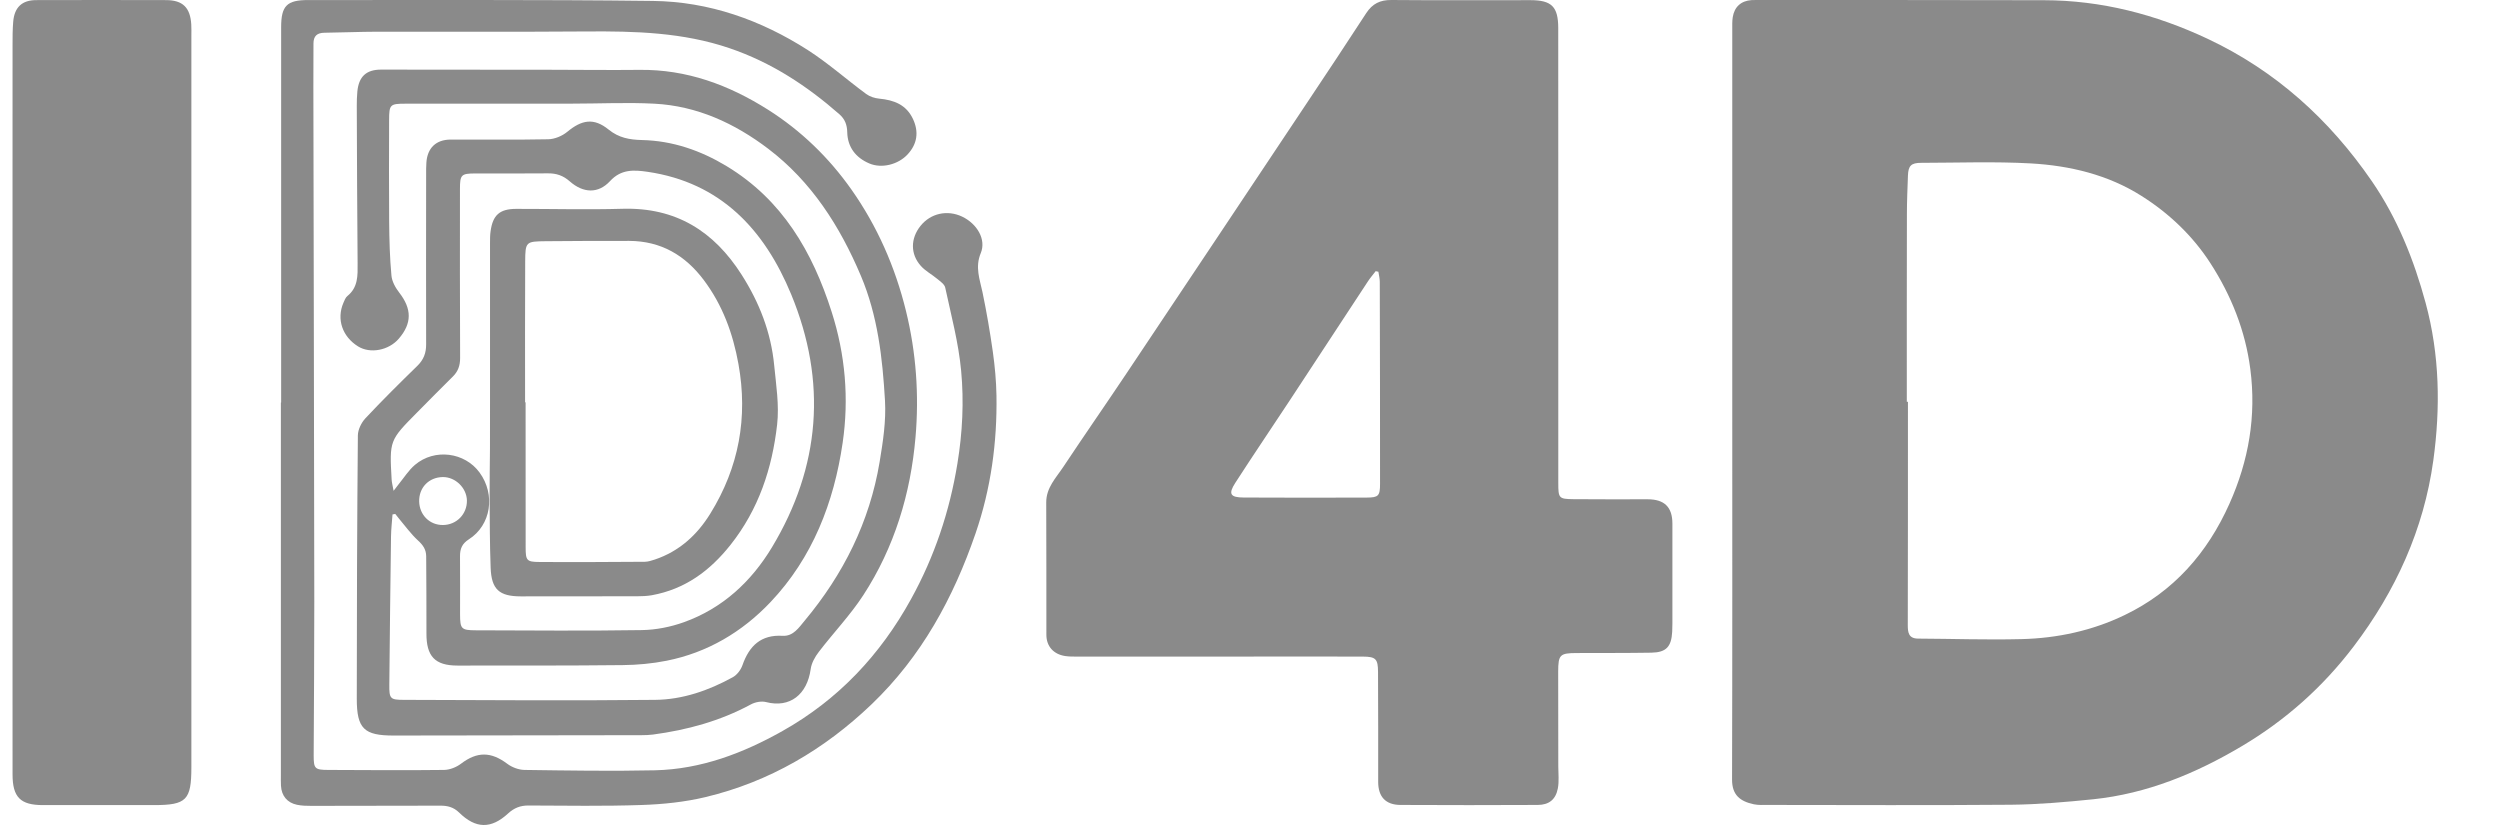
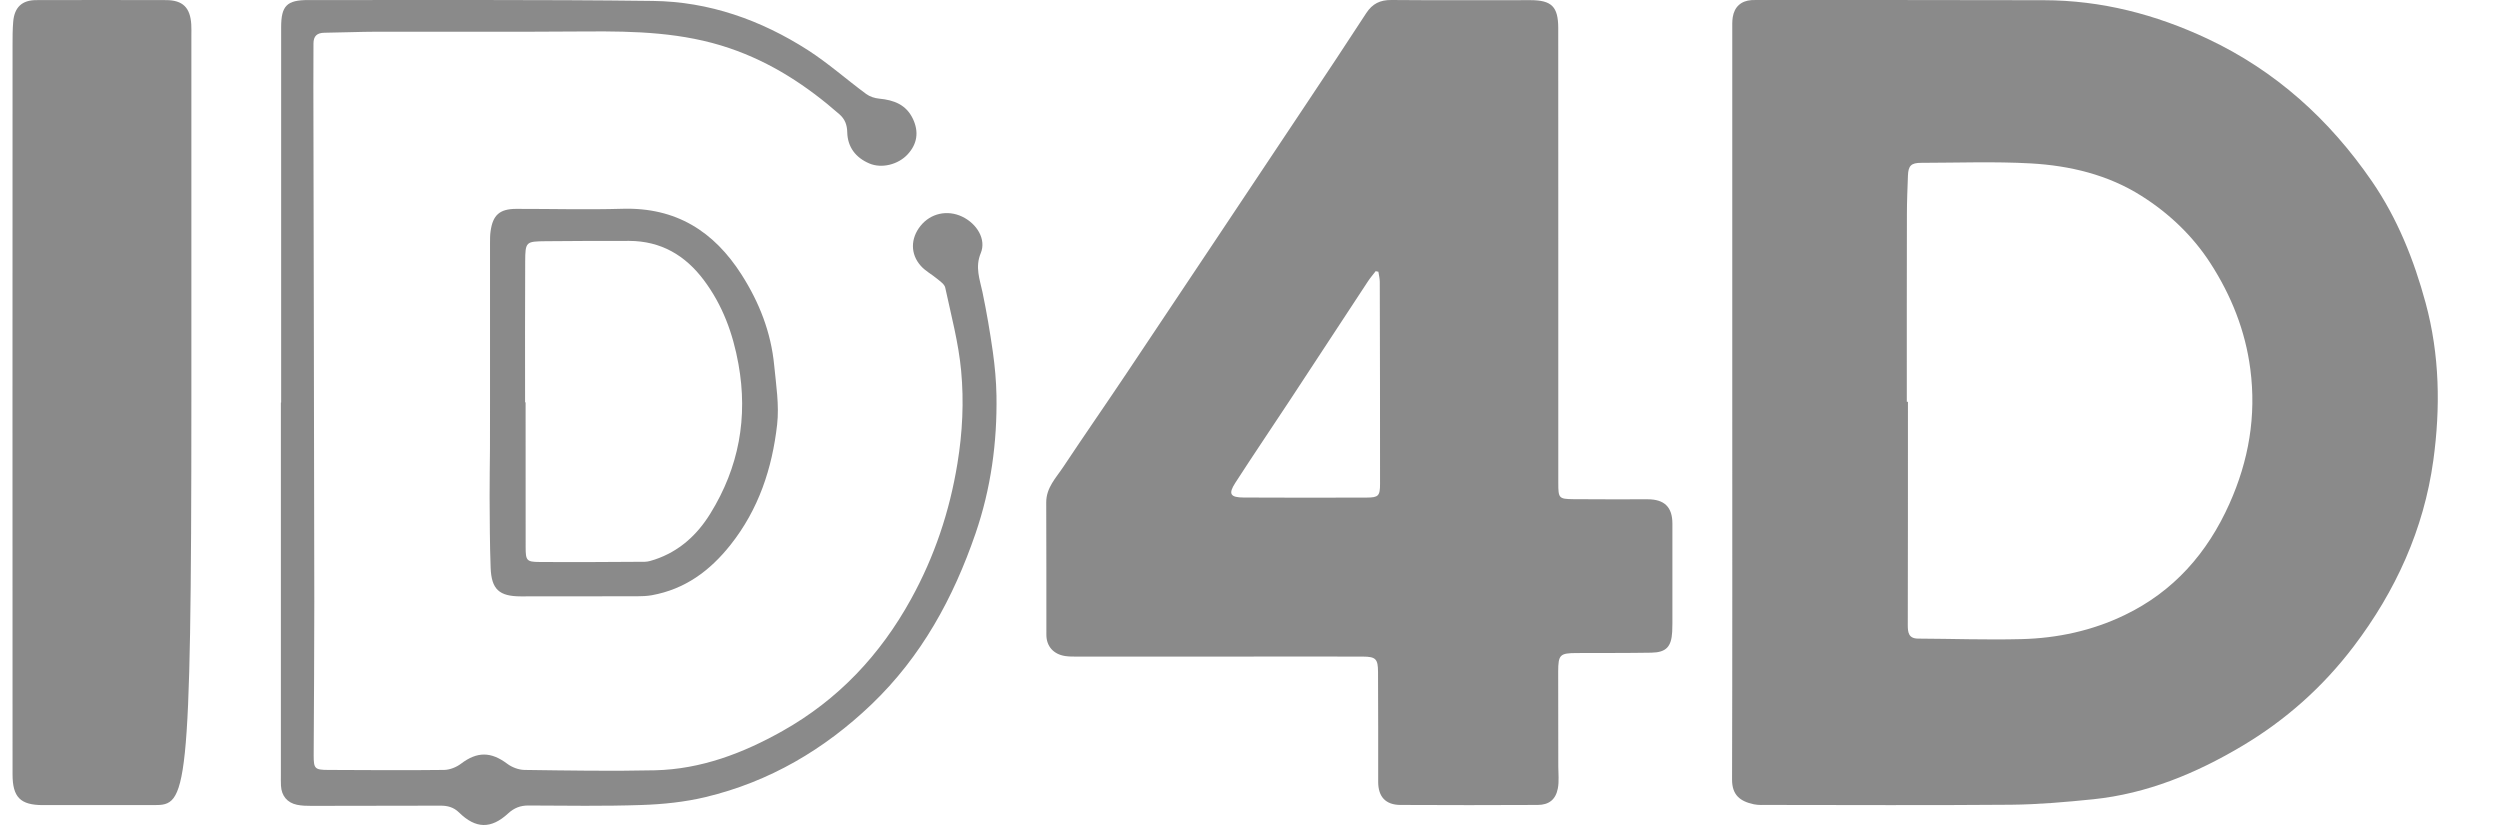
<svg xmlns="http://www.w3.org/2000/svg" width="200" height="66" viewBox="0 0 48 16" fill="none">
  <path d="M33.353 7.805C33.353 5.396 33.353 2.987 33.353 0.578C33.353 0.497 33.35 0.414 33.362 0.335C33.394 0.132 33.524 0.016 33.727 0.002C33.756 -0 33.785 2.1767e-05 33.814 2.1767e-05C35.674 0.001 37.535 -0.001 39.395 0.004C40.511 0.006 41.562 0.278 42.571 0.752C43.897 1.376 44.936 2.321 45.757 3.514C46.251 4.233 46.572 5.034 46.8 5.875C47.074 6.885 47.089 7.913 46.949 8.931C46.765 10.265 46.219 11.465 45.402 12.54C44.805 13.326 44.081 13.97 43.232 14.473C42.34 15.002 41.395 15.393 40.353 15.501C39.823 15.555 39.289 15.602 38.757 15.607C37.187 15.62 35.618 15.612 34.048 15.611C33.955 15.611 33.86 15.617 33.77 15.598C33.506 15.541 33.348 15.42 33.349 15.119C33.356 12.681 33.353 10.242 33.353 7.805ZM36.738 7.793C36.746 7.793 36.753 7.793 36.76 7.793C36.76 7.845 36.76 7.897 36.76 7.949C36.76 9.342 36.76 10.735 36.757 12.127C36.757 12.268 36.774 12.384 36.957 12.385C37.624 12.388 38.293 12.412 38.96 12.395C39.657 12.378 40.334 12.232 40.964 11.928C41.915 11.47 42.568 10.725 42.995 9.77C43.369 8.935 43.519 8.068 43.4 7.157C43.304 6.413 43.03 5.731 42.627 5.106C42.284 4.574 41.825 4.138 41.292 3.801C40.641 3.388 39.901 3.212 39.141 3.169C38.435 3.13 37.724 3.157 37.016 3.158C36.821 3.158 36.767 3.215 36.76 3.406C36.751 3.655 36.74 3.905 36.74 4.154C36.737 5.367 36.738 6.58 36.738 7.793Z" fill="#8A8A8A" />
  <path d="M29.979 4.982C29.979 6.445 29.979 7.907 29.979 9.369C29.979 9.663 29.99 9.678 30.275 9.681C30.754 9.686 31.232 9.683 31.711 9.683C32.036 9.683 32.192 9.833 32.192 10.155C32.193 10.802 32.192 11.45 32.192 12.097C32.192 12.149 32.191 12.201 32.188 12.253C32.172 12.543 32.072 12.653 31.784 12.658C31.3 12.666 30.816 12.663 30.332 12.665C30.01 12.667 29.978 12.697 29.977 13.026C29.976 13.639 29.979 14.251 29.979 14.864C29.979 15.007 29.997 15.153 29.97 15.292C29.928 15.508 29.797 15.61 29.58 15.611C28.692 15.615 27.804 15.616 26.917 15.611C26.628 15.609 26.486 15.45 26.486 15.164C26.485 14.453 26.488 13.742 26.483 13.032C26.482 12.78 26.44 12.735 26.189 12.734C25.319 12.73 24.449 12.734 23.578 12.734C22.604 12.735 21.63 12.735 20.656 12.734C20.575 12.734 20.493 12.735 20.414 12.723C20.189 12.688 20.051 12.534 20.051 12.311C20.049 11.456 20.053 10.6 20.048 9.745C20.047 9.457 20.238 9.268 20.379 9.055C20.784 8.445 21.203 7.843 21.61 7.234C22.775 5.492 23.937 3.748 25.099 2.004C25.486 1.423 25.874 0.841 26.254 0.255C26.374 0.071 26.524 -0.002 26.743 3.01847e-05C27.642 0.008 28.542 0.003 29.441 0.003C29.85 0.004 29.977 0.129 29.978 0.543C29.98 2.023 29.979 3.502 29.979 4.982ZM26.49 5.27C26.473 5.267 26.455 5.263 26.437 5.259C26.386 5.326 26.331 5.39 26.285 5.46C25.78 6.226 25.279 6.995 24.774 7.761C24.422 8.296 24.062 8.826 23.715 9.364C23.575 9.58 23.617 9.648 23.879 9.649C24.674 9.653 25.47 9.653 26.265 9.65C26.491 9.649 26.522 9.617 26.522 9.385C26.523 8.079 26.52 6.773 26.517 5.467C26.517 5.401 26.5 5.336 26.49 5.27Z" fill="#8A8A8A" />
-   <path d="M3.469 7.789C3.469 10.153 3.469 12.517 3.469 14.882C3.469 15.517 3.373 15.614 2.745 15.614C2.026 15.614 1.307 15.615 0.587 15.614C0.153 15.613 0.001 15.462 0.001 15.018C-0.001 10.302 0 5.585 0.001 0.869C0.001 0.719 0.001 0.568 0.014 0.418C0.038 0.14 0.186 0.002 0.461 0.002C1.301 -0 2.14 -0.001 2.979 0.002C3.301 0.003 3.447 0.146 3.467 0.473C3.472 0.547 3.469 0.623 3.469 0.698C3.469 3.061 3.469 5.425 3.469 7.789Z" fill="#8A8A8A" />
-   <path d="M7.37 9.977C7.36 10.118 7.343 10.26 7.341 10.402C7.328 11.362 7.317 12.322 7.308 13.282C7.306 13.55 7.324 13.573 7.59 13.573C9.214 13.578 10.839 13.59 12.463 13.573C12.995 13.568 13.502 13.392 13.971 13.133C14.052 13.088 14.126 12.99 14.157 12.9C14.289 12.524 14.517 12.306 14.936 12.331C15.141 12.343 15.251 12.172 15.362 12.039C16.112 11.141 16.623 10.123 16.817 8.959C16.882 8.567 16.944 8.163 16.921 7.769C16.873 6.945 16.781 6.123 16.453 5.348C16.046 4.386 15.496 3.524 14.659 2.887C14.008 2.392 13.277 2.054 12.449 2.011C11.919 1.983 11.387 2.01 10.856 2.01C9.777 2.011 8.697 2.01 7.618 2.011C7.323 2.011 7.305 2.028 7.304 2.325C7.302 2.985 7.3 3.645 7.305 4.305C7.308 4.651 7.317 4.998 7.349 5.343C7.359 5.459 7.428 5.582 7.502 5.677C7.745 5.991 7.749 6.269 7.493 6.567C7.297 6.797 6.936 6.865 6.7 6.717C6.396 6.527 6.282 6.19 6.417 5.875C6.438 5.828 6.457 5.771 6.495 5.741C6.703 5.573 6.695 5.345 6.693 5.109C6.684 4.09 6.681 3.072 6.677 2.053C6.676 1.961 6.68 1.867 6.688 1.775C6.716 1.485 6.86 1.35 7.148 1.35C8.25 1.35 9.352 1.352 10.454 1.353C11.023 1.354 11.591 1.361 12.159 1.355C13.075 1.344 13.892 1.646 14.655 2.129C15.295 2.535 15.833 3.057 16.268 3.673C16.771 4.386 17.119 5.178 17.328 6.031C17.526 6.837 17.584 7.66 17.513 8.478C17.419 9.573 17.104 10.615 16.501 11.542C16.248 11.931 15.921 12.272 15.638 12.642C15.564 12.738 15.496 12.859 15.48 12.976C15.412 13.469 15.077 13.736 14.614 13.616C14.525 13.593 14.403 13.616 14.319 13.662C13.723 13.984 13.086 14.157 12.421 14.246C12.348 14.255 12.273 14.258 12.198 14.258C10.597 14.261 8.995 14.264 7.394 14.265C6.818 14.266 6.677 14.133 6.677 13.552C6.677 11.85 6.683 10.148 6.698 8.446C6.699 8.333 6.765 8.198 6.843 8.114C7.17 7.765 7.51 7.428 7.853 7.094C7.974 6.975 8.023 6.846 8.022 6.678C8.019 5.584 8.021 4.489 8.022 3.395C8.022 3.314 8.021 3.233 8.027 3.152C8.046 2.871 8.213 2.708 8.496 2.707C9.128 2.704 9.759 2.714 10.391 2.701C10.515 2.698 10.66 2.638 10.757 2.558C11.041 2.322 11.274 2.28 11.561 2.513C11.762 2.675 11.968 2.71 12.211 2.716C12.802 2.73 13.344 2.917 13.851 3.223C14.929 3.875 15.515 4.883 15.887 6.05C16.152 6.878 16.225 7.733 16.1 8.587C15.931 9.746 15.516 10.818 14.699 11.679C14.15 12.258 13.476 12.657 12.687 12.814C12.407 12.87 12.118 12.896 11.834 12.899C10.766 12.911 9.698 12.907 8.631 12.908C8.192 12.908 8.025 12.728 8.028 12.281C8.031 11.784 8.024 11.286 8.023 10.789C8.022 10.656 7.961 10.57 7.863 10.481C7.726 10.355 7.615 10.199 7.493 10.055C7.469 10.027 7.447 9.997 7.423 9.967C7.405 9.97 7.388 9.973 7.37 9.977ZM7.391 9.519C7.441 9.453 7.463 9.423 7.487 9.394C7.592 9.266 7.682 9.12 7.806 9.015C8.186 8.693 8.771 8.77 9.059 9.165C9.371 9.593 9.282 10.185 8.85 10.46C8.717 10.545 8.678 10.646 8.679 10.789C8.682 11.165 8.68 11.541 8.68 11.917C8.681 12.197 8.704 12.223 8.985 12.224C10.058 12.227 11.131 12.237 12.204 12.22C12.479 12.216 12.765 12.159 13.024 12.066C13.767 11.799 14.325 11.284 14.728 10.616C15.671 9.051 15.799 7.399 15.103 5.712C14.584 4.454 13.736 3.54 12.316 3.332C12.049 3.293 11.804 3.279 11.589 3.512C11.361 3.759 11.07 3.749 10.806 3.516C10.68 3.405 10.548 3.36 10.384 3.362C9.913 3.367 9.443 3.363 8.972 3.364C8.703 3.365 8.678 3.389 8.678 3.664C8.677 4.757 8.676 5.851 8.681 6.945C8.681 7.089 8.642 7.202 8.541 7.302C8.307 7.532 8.078 7.767 7.846 8C7.311 8.541 7.31 8.541 7.353 9.304C7.357 9.362 7.373 9.42 7.391 9.519ZM8.345 9.252C8.074 9.256 7.88 9.458 7.887 9.727C7.894 9.989 8.092 10.185 8.349 10.182C8.612 10.18 8.816 9.971 8.813 9.708C8.809 9.464 8.589 9.249 8.345 9.252Z" fill="#8A8A8A" />
+   <path d="M3.469 7.789C3.469 15.517 3.373 15.614 2.745 15.614C2.026 15.614 1.307 15.615 0.587 15.614C0.153 15.613 0.001 15.462 0.001 15.018C-0.001 10.302 0 5.585 0.001 0.869C0.001 0.719 0.001 0.568 0.014 0.418C0.038 0.14 0.186 0.002 0.461 0.002C1.301 -0 2.14 -0.001 2.979 0.002C3.301 0.003 3.447 0.146 3.467 0.473C3.472 0.547 3.469 0.623 3.469 0.698C3.469 3.061 3.469 5.425 3.469 7.789Z" fill="#8A8A8A" />
  <path d="M5.21 7.807C5.21 5.381 5.21 2.956 5.21 0.53C5.21 0.112 5.32 0 5.737 0.001C7.965 0.004 10.193 -0.01 12.42 0.018C13.509 0.031 14.515 0.388 15.426 0.972C15.822 1.227 16.177 1.543 16.557 1.823C16.626 1.874 16.722 1.905 16.809 1.913C17.094 1.94 17.332 2.029 17.463 2.306C17.581 2.556 17.548 2.792 17.359 2.995C17.174 3.194 16.855 3.272 16.617 3.17C16.351 3.057 16.196 2.851 16.189 2.567C16.186 2.418 16.143 2.31 16.038 2.217C15.406 1.663 14.716 1.21 13.907 0.935C13.003 0.627 12.073 0.603 11.133 0.61C9.779 0.621 8.425 0.612 7.071 0.615C6.732 0.616 6.392 0.631 6.052 0.635C5.904 0.636 5.837 0.701 5.837 0.845C5.838 1.129 5.834 1.412 5.835 1.696C5.841 5.018 5.849 8.341 5.853 11.664C5.854 12.659 5.845 13.655 5.841 14.651C5.841 14.907 5.863 14.931 6.12 14.932C6.871 14.935 7.621 14.941 8.371 14.932C8.483 14.93 8.611 14.878 8.7 14.81C9.012 14.574 9.279 14.575 9.596 14.813C9.686 14.881 9.816 14.93 9.928 14.932C10.772 14.943 11.617 14.958 12.461 14.939C13.354 14.918 14.168 14.608 14.935 14.176C16.018 13.567 16.832 12.697 17.425 11.621C17.881 10.796 18.175 9.917 18.326 8.988C18.424 8.391 18.454 7.788 18.398 7.192C18.348 6.649 18.204 6.113 18.089 5.577C18.075 5.512 17.991 5.456 17.931 5.406C17.829 5.321 17.705 5.256 17.618 5.159C17.41 4.928 17.415 4.624 17.61 4.381C17.806 4.136 18.13 4.065 18.417 4.201C18.706 4.339 18.889 4.643 18.778 4.91C18.665 5.183 18.759 5.415 18.812 5.667C18.892 6.051 18.958 6.438 19.013 6.826C19.052 7.105 19.078 7.388 19.083 7.669C19.098 8.582 18.975 9.479 18.677 10.346C18.248 11.594 17.628 12.735 16.659 13.661C15.746 14.534 14.681 15.162 13.439 15.459C13.038 15.555 12.618 15.598 12.205 15.612C11.473 15.637 10.74 15.625 10.007 15.622C9.85 15.621 9.728 15.669 9.613 15.775C9.281 16.081 8.984 16.075 8.66 15.757C8.553 15.653 8.436 15.624 8.295 15.625C7.462 15.628 6.63 15.629 5.797 15.629C5.704 15.629 5.609 15.627 5.518 15.608C5.327 15.568 5.217 15.433 5.207 15.24C5.203 15.171 5.205 15.101 5.205 15.032C5.205 12.624 5.205 10.215 5.205 7.807C5.208 7.807 5.209 7.807 5.21 7.807Z" fill="#8A8A8A" />
  <path d="M9.261 7.773C9.261 6.752 9.26 5.732 9.261 4.712C9.261 4.636 9.261 4.558 9.272 4.484C9.315 4.17 9.449 4.052 9.767 4.051C10.455 4.05 11.143 4.069 11.83 4.049C12.867 4.019 13.604 4.485 14.142 5.33C14.486 5.87 14.711 6.449 14.772 7.083C14.809 7.466 14.872 7.858 14.829 8.235C14.733 9.082 14.472 9.877 13.926 10.566C13.525 11.072 13.043 11.427 12.398 11.544C12.305 11.56 12.209 11.564 12.115 11.564C11.362 11.566 10.608 11.566 9.855 11.566C9.439 11.565 9.288 11.43 9.273 11.01C9.256 10.553 9.256 10.095 9.253 9.638C9.251 9.327 9.259 9.016 9.26 8.706C9.262 8.395 9.261 8.084 9.261 7.773ZM9.941 7.803C9.944 7.803 9.948 7.803 9.951 7.803C9.951 8.741 9.95 9.678 9.952 10.616C9.952 10.87 9.972 10.898 10.219 10.899C10.901 10.904 11.582 10.899 12.264 10.895C12.327 10.894 12.392 10.873 12.453 10.853C12.931 10.694 13.28 10.373 13.535 9.958C14.088 9.063 14.266 8.098 14.079 7.06C13.972 6.466 13.772 5.919 13.408 5.433C13.047 4.951 12.576 4.674 11.96 4.672C11.421 4.67 10.881 4.674 10.342 4.678C9.956 4.682 9.945 4.687 9.943 5.077C9.938 5.986 9.941 6.894 9.941 7.803Z" fill="#8A8A8A" />
</svg>